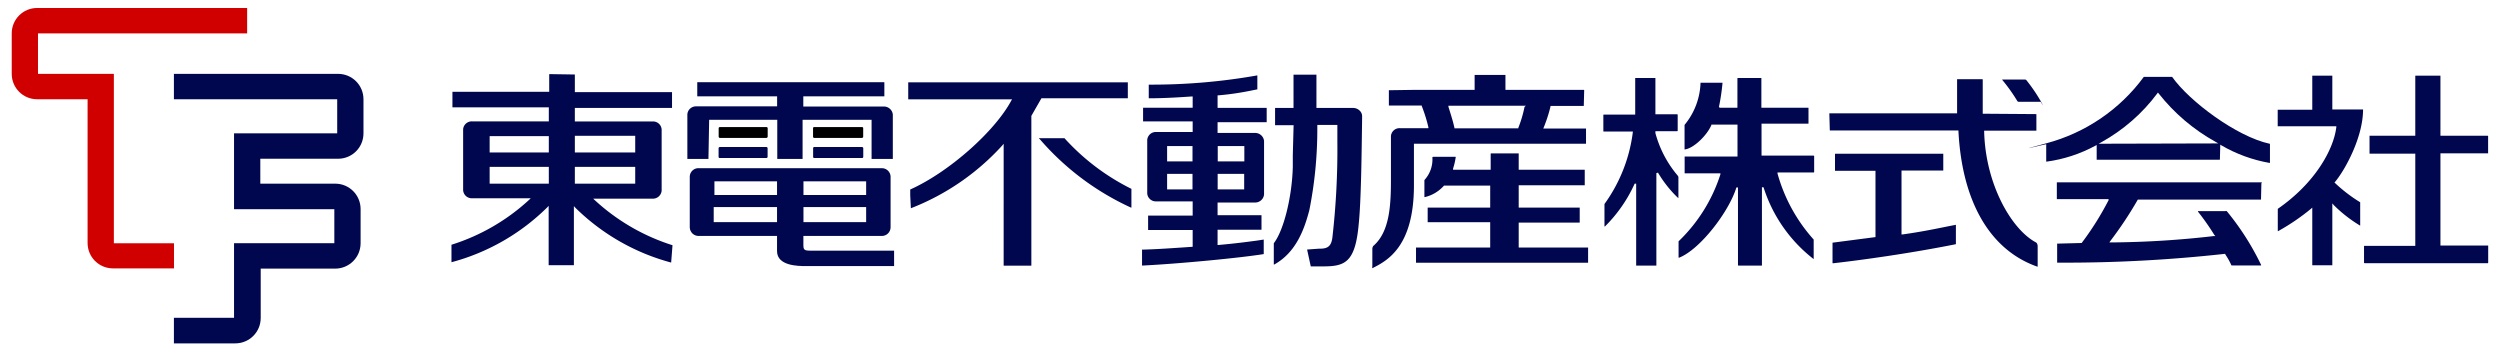
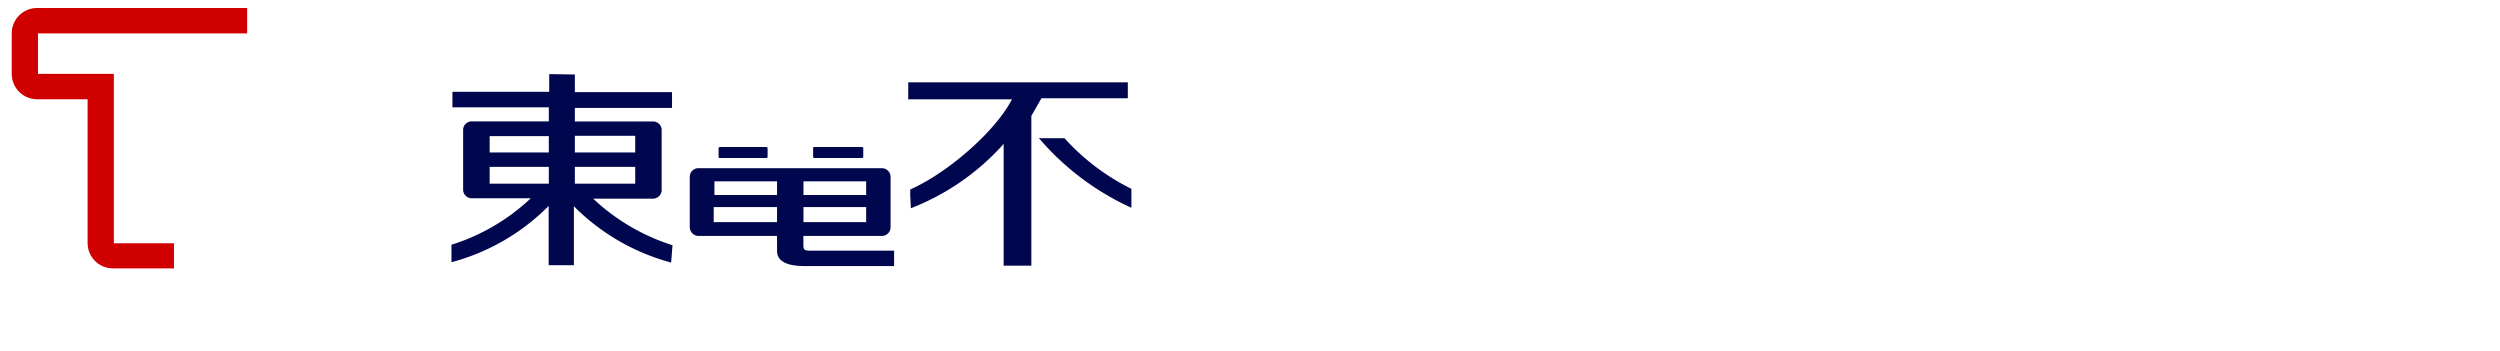
<svg xmlns="http://www.w3.org/2000/svg" id="logo" viewBox="0 0 312 44" width="370" height="52">
  <defs>
    <style>.cls-1{fill:#00074f}.cls-2{fill:#d10000}.cls-3{fill:#000000}</style>
  </defs>
  <path d="M140.7 10.31v2h-10.82l-1.26 2.2v18.76h-3.47V18l-.16.2a30.283 30.283 0 0 1-11.46 7.88l-.08-1.62v-.73c4.78-2.13 10.58-7.24 12.66-11.14l.09-.15h-13v-2.13h27.5Zm-10.93 7h3a28.13 28.13 0 0 0 8.38 6.34V26h-.05c-4.44-2.03-8.38-5-11.55-8.72l.22.03ZM83.68 30.71a25.857 25.857 0 0 1-9.75-5.66l-.18-.17h7.44c.58.02 1.08-.42 1.13-1v-7.67c-.04-.58-.54-1.03-1.13-1h-9.74v-1.69h12.17v-1.98H71.45V9.33l-3.21-.05V11.5H56.12v1.94h12.07v1.76H58.6c-.59-.03-1.1.41-1.14 1v7.63c.05.59.55 1.03 1.14 1h7.33l-.18.17A25.703 25.703 0 0 1 56 30.65v2.19c4.53-1.21 8.67-3.58 12-6.88l.17-.18v7.43h3.16v-7.4l.18.2c3.34 3.29 7.47 5.66 12 6.87M68.19 23h-7.41v-2.1h7.41V23Zm0-3.91h-7.41v-2.04h7.41v2.04Zm3.26-2.08h7.56v2.08h-7.56v-2.08Zm0 6V20.9h7.56V23h-7.56ZM107.42 18.41h-6c-.08.01-.14.08-.13.16v1.08c0 .07.05.13.12.14h6.01c.08 0 .14-.06.15-.14v-1.08c0-.08-.07-.15-.15-.16Z" class="cls-1" />
-   <path d="M107.56 16.05c0-.08-.07-.14-.15-.14h-6c-.07 0-.13.07-.13.14v1.06c0 .08.05.15.13.16h6c.08 0 .15-.08.15-.16v-1.06ZM95.6 16.05a.162.162 0 0 0-.16-.14h-5.82c-.08 0-.15.06-.16.14v1.06c0 .09.07.16.16.16h5.82c.08 0 .15-.08.16-.16v-1.06Z" class="cls-3" />
  <path d="M95.43 18.41h-5.82c-.08 0-.15.06-.16.14v1.1c0 .08.06.14.14.14h5.84c.08 0 .15-.06.16-.14v-1.08c0-.09-.07-.16-.16-.16ZM111.47 31.39h-10.54c-.78 0-.86-.13-.86-.75v-1.09h9.79c.6.02 1.11-.45 1.13-1.05v-6.44c-.05-.58-.55-1.02-1.13-1H86.98c-.59-.03-1.09.41-1.14 1v6.44c.03.6.54 1.07 1.14 1.05h9.79v1.9c0 1.87 2.7 1.87 3.58 1.87h11.08v-1.93h.04Zm-11.39-8.68h7.85v1.71h-7.85v-1.71Zm0 3.22h7.85v1.89h-7.85v-1.89Zm-3.31 1.89h-7.93v-1.89h7.93v1.89Zm0-3.4h-7.84v-1.71h7.84v1.71Z" class="cls-1" />
-   <path d="M86.78 10.29h23.43v1.77h-10.15v1.28h10.04c.59-.03 1.11.41 1.17 1v5.56h-2.66V15h-8.64v4.9H96.8V15h-8.53l-.09 4.9h-2.64v-5.58c.04-.59.55-1.03 1.14-1h10.1v-1.26h-10v-1.77ZM170.04 14.55c0-.26-.11-.51-.3-.69a1.15 1.15 0 0 0-.82-.34h-4.6V9.35h-2.87v4.17h-2.31V15.68h2.32l-.1 3.74v1.48c-.1 3.83-1.16 8-2.38 9.56v2.67h.05c2.75-1.52 3.78-4.44 4.4-6.81.67-3.35 1-6.75 1-10.16v-.51h2.51v2.08c.04 4.04-.17 8.07-.63 12.08-.15 1-.55 1.36-1.65 1.33l-1.51.11.46 2.11h1.57c2.72 0 4-.51 4.43-5.25.31-2.95.37-8.92.43-13.29v-.43.16ZM158.1 13.51h-6.16v-1.57h.1c1.45-.12 2.89-.34 4.32-.64l.56-.11V9.44c-4.49.8-9.04 1.18-13.6 1.16v1.71c1.36 0 3-.06 5.39-.23h.11v1.41h-6.21v1.71h6.21v1.33h-4.56c-.59-.03-1.09.42-1.13 1v6.69c.04.58.54 1.03 1.13 1h4.56V27h-5.58v1.8h5.58v2.11h-.09c-3.31.23-4.84.32-6.2.35h-.05v2c4.64-.23 12.18-.95 15.24-1.44V30l-.92.14c-1.1.14-2.32.32-4.75.54h-.11v-1.91h5.5v-1.82h-5.5v-1.59h4.68c.58.02 1.08-.42 1.14-1v-6.71c-.06-.58-.56-1.02-1.14-1h-4.68V15.3h6.15v-1.79Zm-9.3 10.21h-3.18v-1.95h3.18v1.95Zm0-3.51h-3.18v-1.92h3.18v1.92Zm6.48 3.51h-3.33v-1.95h3.32v1.95Zm-.1-5.43h.11v1.92h-3.33v-1.92h3.22ZM198.36 31h-8.71v-3.12h7.64V26h-7.64v-2.8H197.92v-1.94h-8.27v-2.05h-3.46s-.05.02-.05.05v2h-4.71v-.15c.15-.46.26-.93.33-1.41v-.06h-2.83s-.08.02-.09.07c.07 1.04-.29 2.07-1 2.84v2.13s.05.01.07 0c.93-.22 1.76-.73 2.39-1.44h5.78V26h-7.83v1.83h7.83V31h-9.29v1.9h21.55V31h.02Z" class="cls-1" />
-   <path d="M197.85 11.3s-.02-.05-.05-.05h-9.81V9.38h-3.86v1.87h-7.33l-3.41.05v1.92h4.12v.06c.34.86.62 1.75.83 2.66v.11h-3.58c-.58-.02-1.07.42-1.11 1v5.44c0 3.19-.16 6.45-2.12 8.23 0 0-.21.11-.21.49v2.18a.34.34 0 0 0 0 .2c1.82-.92 5.21-2.64 5.21-10.38V18h21.55v-1.9h-5.35l.09-.23c.33-.82.6-1.66.81-2.52v-.08h4.17l.05-1.97Zm-7.47 2.08c-.18.9-.44 1.78-.78 2.63v.06h-8V16c-.12-.55-.28-1.15-.75-2.62v-.14h9.7l-.17.14ZM210.43 19.6h6.62v-4h-3.27v.06c-.53 1.26-2.18 2.89-3.3 3.05h-.06s-.01-.05 0-.07v-3a8.674 8.674 0 0 0 2-5.28h2.75v.05a25.24 25.24 0 0 1-.45 3l.12.08h2.2V9.83s0-.06.05-.06h2.95v3.72h5.9v2h-5.88v4h6.53s.06.03.06.06v2s0 .05-.06.05h-4.53v.13c.85 3.07 2.4 5.9 4.53 8.27v2.45a18.395 18.395 0 0 1-6.28-9h-.2v9.81h-2.95s-.05-.03-.05-.06v-9.72h-.2c-.91 3-4.54 7.76-7.17 8.79h-.07v-2.05c2.42-2.32 4.22-5.2 5.24-8.39v-.12h-4.48V19.6Zm-10.18-3.19v-2s0-.06.05-.06h3.94V9.77h2.53v4.54h2.73s.06.03.06.06v2s-.03.06-.06.06h-2.73v.24c.53 1.96 1.48 3.78 2.8 5.33l.08.15v2.63h-.05c-.98-.93-1.82-2-2.51-3.16l-.2.06v11.58h-2.53V23h-.19c-.9 2-2.16 3.81-3.72 5.36h-.06v-2.81c1.92-2.65 3.14-5.74 3.55-8.98v-.1h-3.66s-.03-.03-.03-.06ZM284.7 15.74v-2h4.33V9.48h2.51v4.23h3.85c0 3.52-2.3 7.64-3.51 9.07l-.07.08.07.06c.96.91 2.02 1.72 3.15 2.41v2.93c-1.2-.72-2.31-1.58-3.3-2.57l-.19-.22v7.75h-2.51V26l-.18.16a27.158 27.158 0 0 1-4 2.73s-.11.07-.14.06v-2.8c4.67-3.22 7-7.44 7.33-10.23v-.11h-7.35s.01-.04.01-.07Zm11.44 3.46.13 11.59h5.66V19.24h-5.73V17h5.73V9.48h3.15V17h5.91s.06.02.06.05v2.15h-5.97v11.55h5.98v2.12q0 .09-.07.09h-15.25c-.15 0-.23 0-.23-.06v-2.11h.76ZM229.26 21.36V19.3s0-.05.06-.05h13.5v2.11h-5.23v8h.12c2.18-.3 4-.67 5.62-1l1.07-.21v2.43c-5.7 1.14-11.87 2-15.39 2.39 0 0-.06 0-.06-.05v-2.53l5.38-.7v-8.3h-5.07v-.03Zm25.22-7.07v2.07h-6.54v.11c.16 6.61 3.42 12.26 6.49 13.89 0 0 .21.11.21.5v2.53h-.05c-5.9-2.07-9.41-8.09-9.87-16.94v-.11h-16.11l-.06-2.15h16V9.92h3.14s.07 0 .07.05v4.27l6.72.05Zm-4.28-4.33h2.8q.16 0 .22.07c.69.86 1.31 1.77 1.85 2.72s-.04 0-.06 0h-2.73c-.07 0-.14-.03-.18-.08-.56-.94-1.2-1.83-1.9-2.67v-.04ZM282.64 22.83h-25.6v2.11h6.48v.13a36.82 36.82 0 0 1-3.37 5.36l-3.07.08v2.38c7.02.04 14.03-.33 21-1.1h.05v.06c.29.42.54.86.75 1.33 0 .05 0 .06.18.06h3.56v-.07a33.16 33.16 0 0 0-4.3-6.73.308.308 0 0 0-.19 0h-3.41v.07c.74.93 1.42 1.91 2.05 2.92l.12.13h-.17c-4.28.5-8.58.77-12.89.8h-.21l.12-.18a46.99 46.99 0 0 0 3.44-5.18h15.43m.05-.05v-2s.06-.04.05-.07c0-.03-.04-.06-.07-.05l.02 2.12Z" class="cls-1" />
-   <path d="M283.68 18c-4.12-.89-10.05-5.32-12.2-8.37h-3.55c-3 4.09-7.32 7.02-12.22 8.32s0 .07 0 .11v2.18h.06c2.14-.29 4.21-.97 6.11-2l.15-.08V20h15.43l.05-1.89.15.1c1.86 1.08 3.89 1.82 6 2.19h.07v-2.39M262.27 18l.35-.19c2.74-1.52 5.13-3.6 7-6.11l.08-.11.09.11c1.95 2.48 4.38 4.54 7.14 6.07l.33.19-14.99.04Z" class="cls-1" />
  <path d="M30.41 4.18V1H4.11C2.35 1 .93 2.42.93 4.18v5.07c0 1.76 1.42 3.18 3.18 3.18h6.32v18c0 1.76 1.42 3.18 3.18 3.18h7.64v-3.15h-7.53V9.25h-9.5V4.18h26.19Z" class="cls-2" />
-   <path d="M41.8 19.88c1.76 0 3.18-1.42 3.18-3.18v-4.27c0-1.76-1.42-3.18-3.18-3.18H21.24v3.18h20.45v4.27H28.77v9.5h12.56v4.26H28.77v9.34h-7.53V43h7.69c1.76 0 3.18-1.42 3.18-3.18v-6.18h9.32c1.76 0 3.18-1.41 3.19-3.17V26.2c.01-1.76-1.4-3.19-3.16-3.2H32.06v-3.12h9.74Z" class="cls-1" />
</svg>